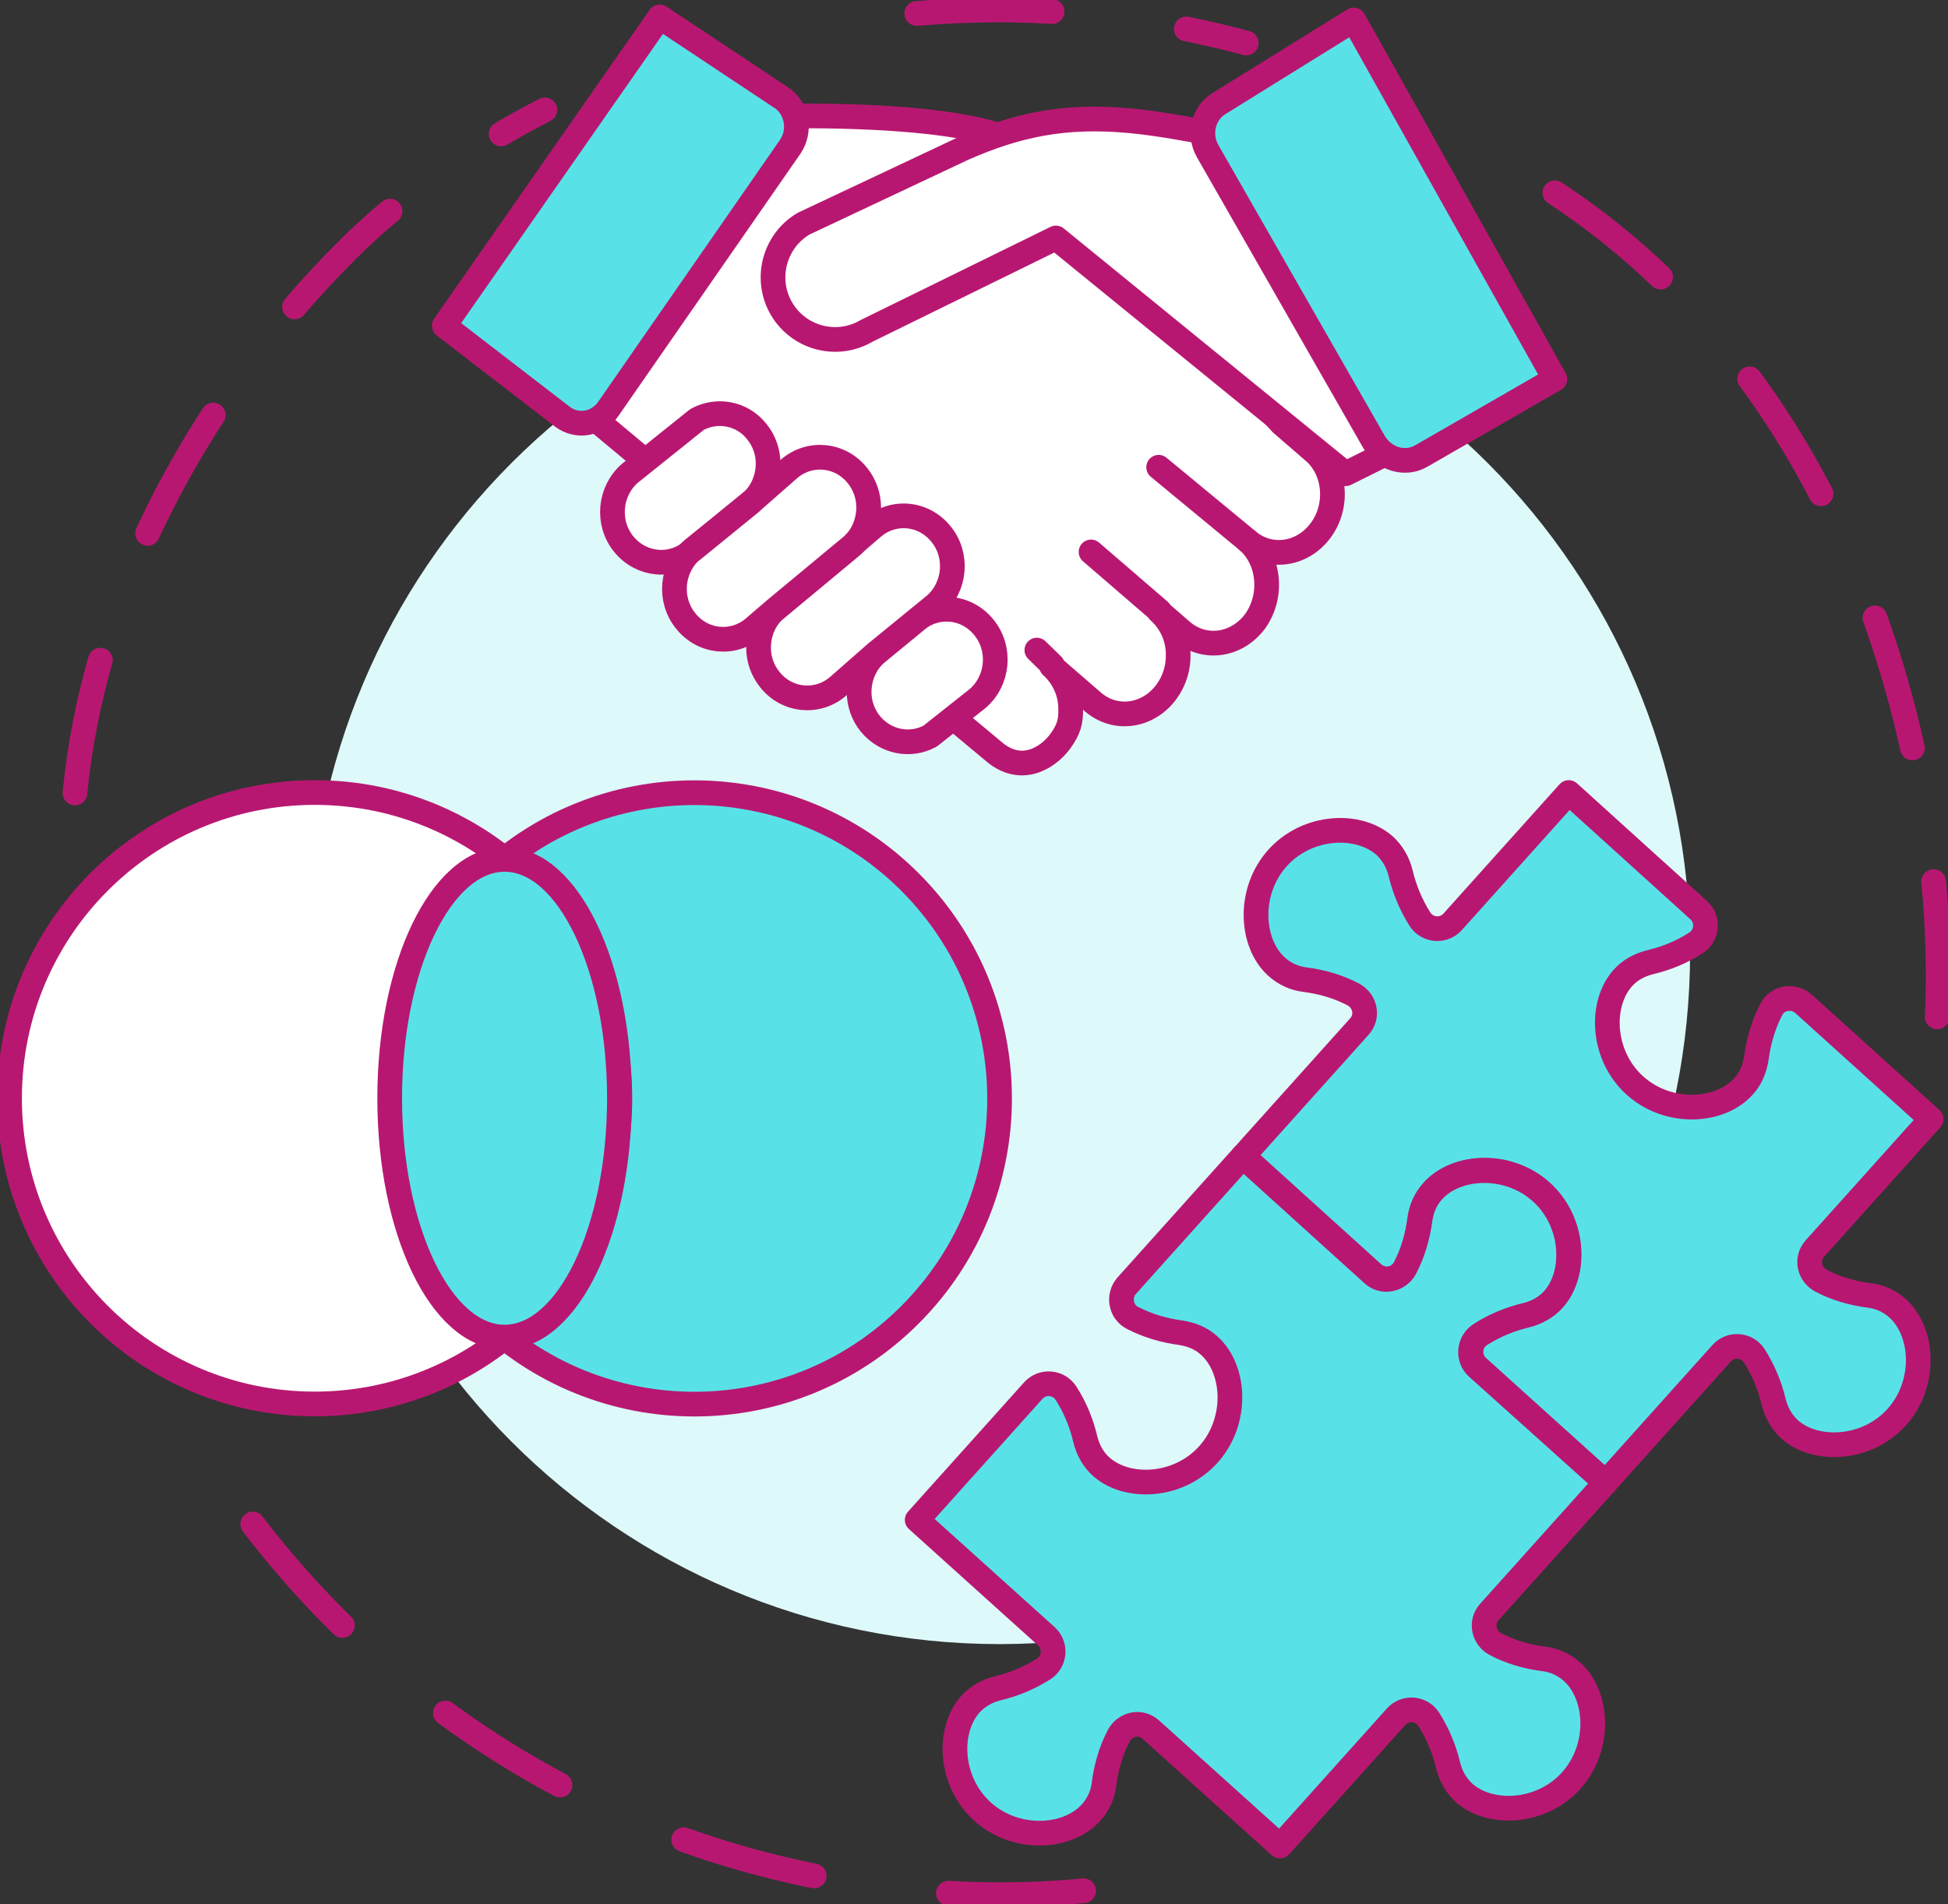
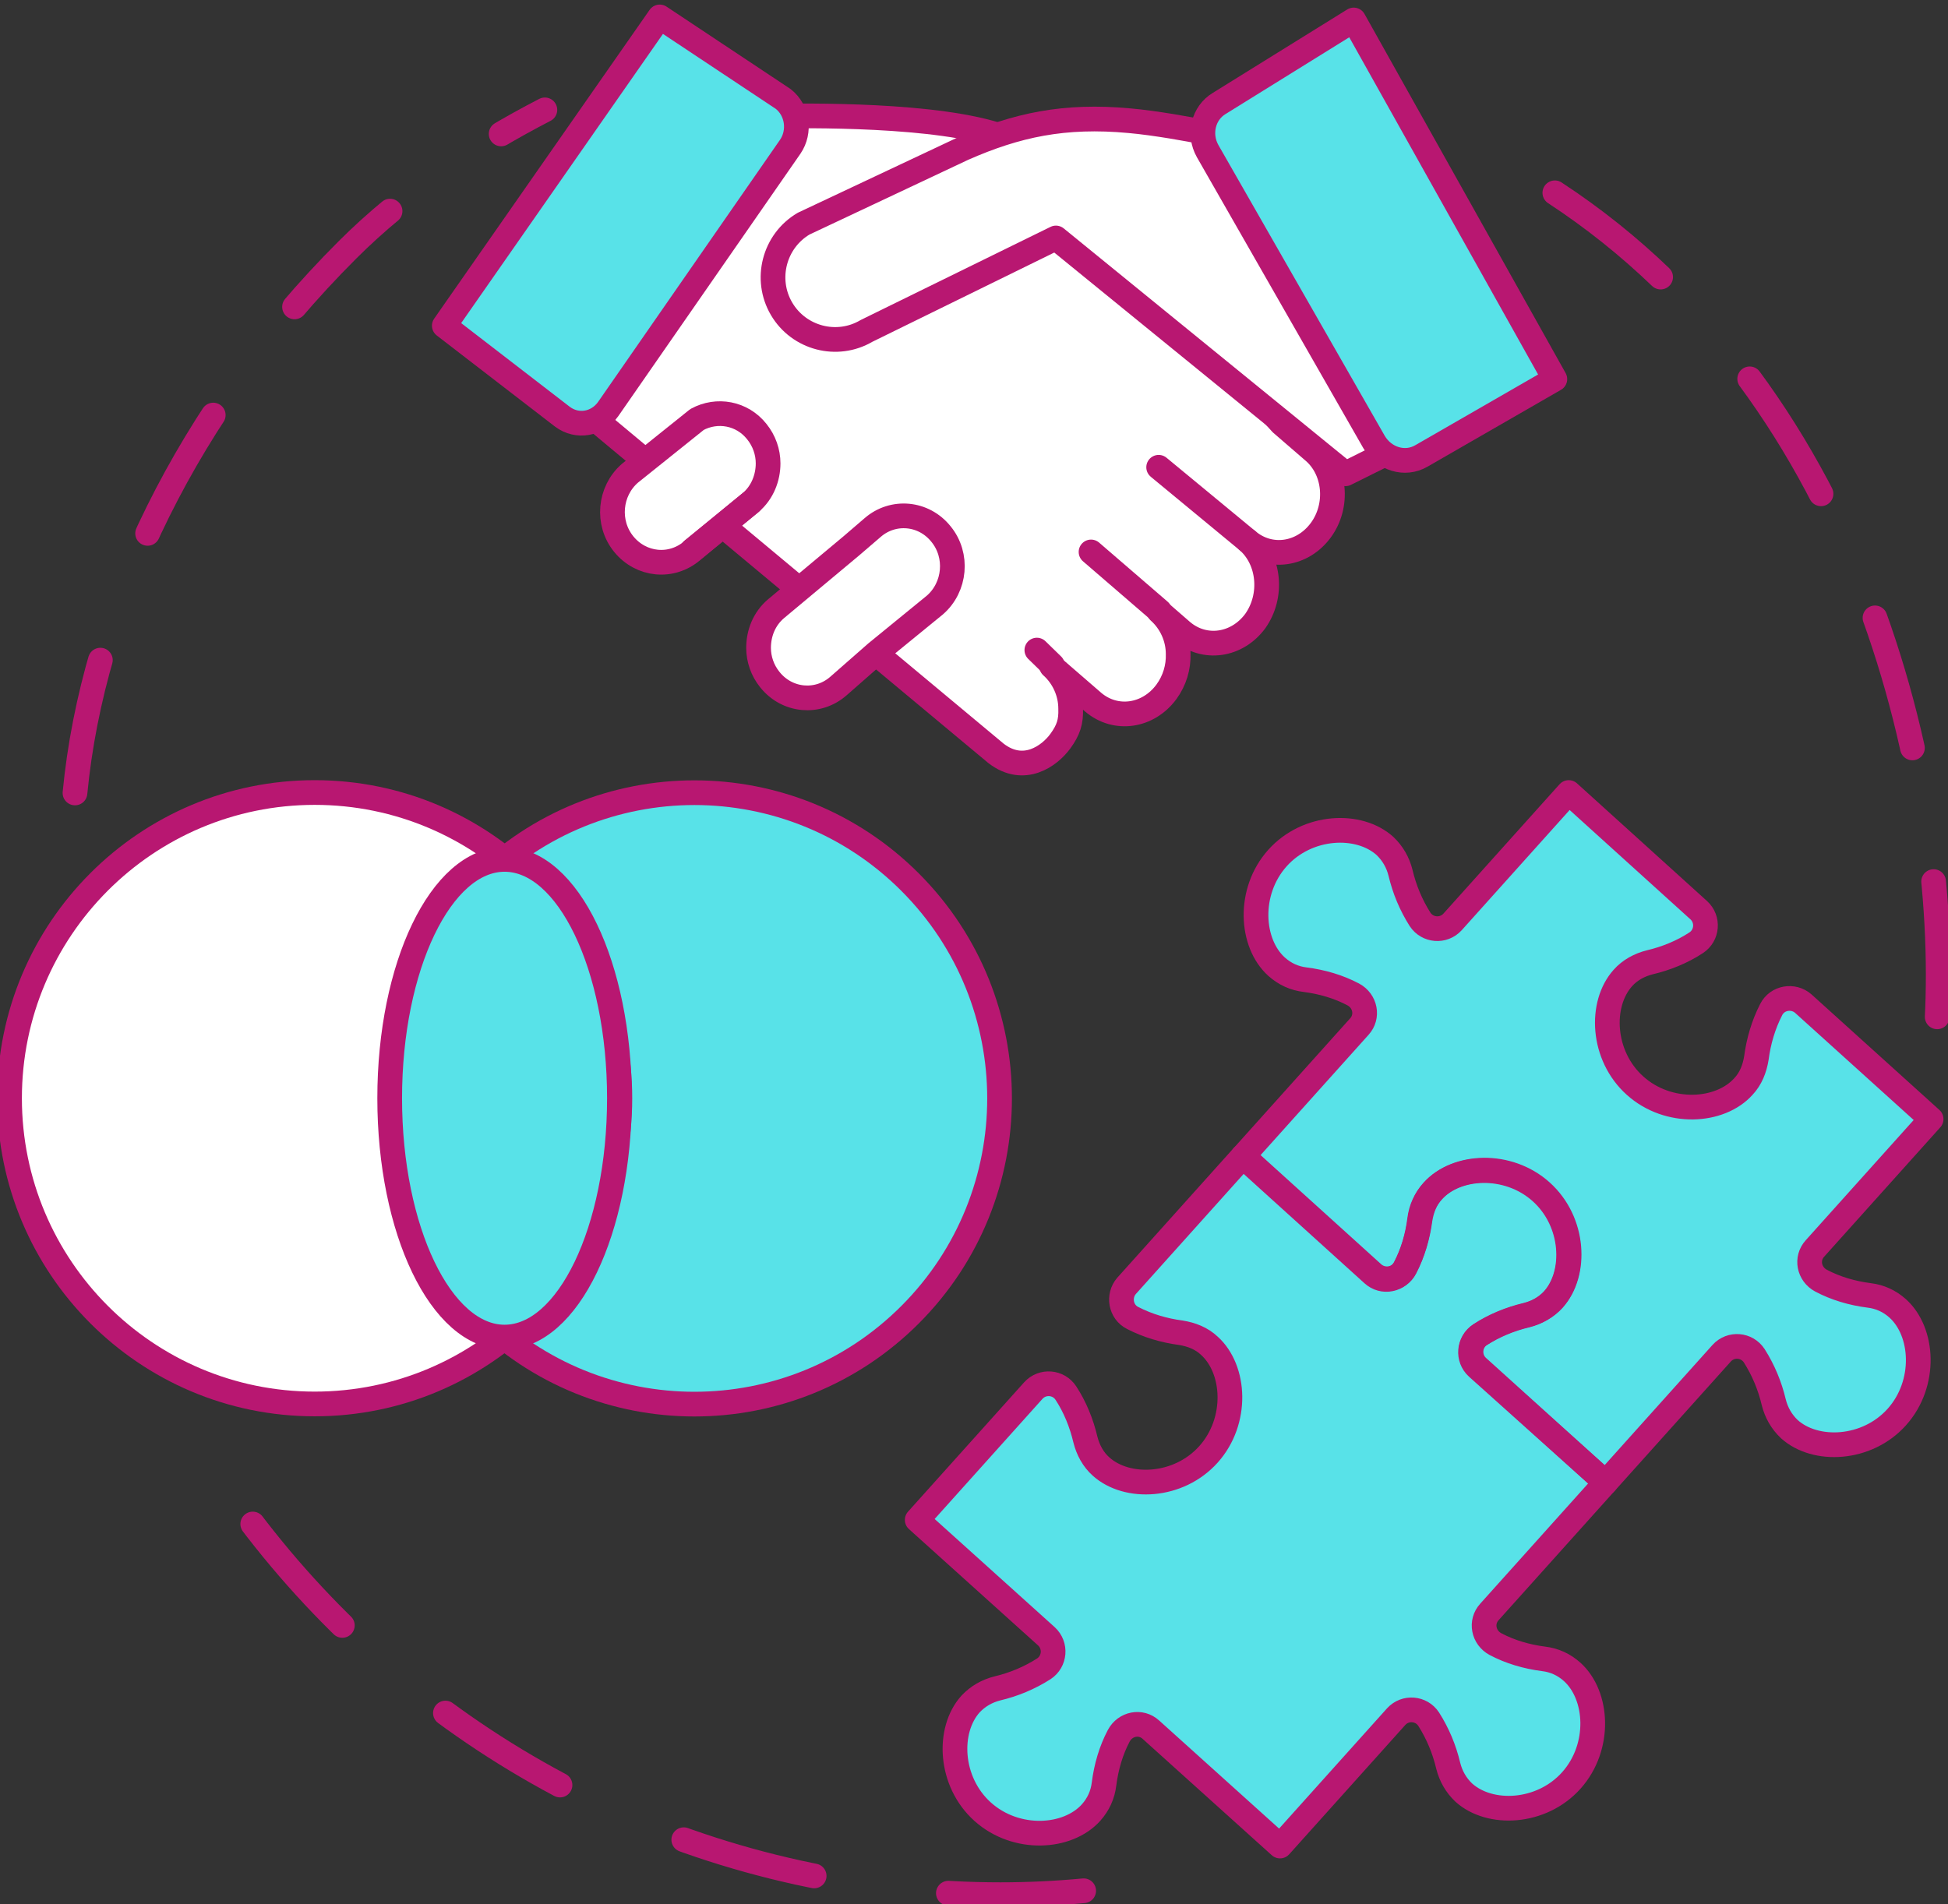
<svg xmlns="http://www.w3.org/2000/svg" width="359" height="351" viewBox="0 0 359 351" fill="none">
  <rect x="0" y="0" width="359" height="351" fill="#333333" stroke="none" />
  <g clip-path="url(#clip0_12686_28517)">
-     <path d="M168.956 2.481C173.909 2.081 178.942 1.841 183.974 1.841C189.966 1.841 196.037 2.161 201.948 2.802C211.455 3.762 220.721 5.523 229.668 7.925" stroke="#B81771" stroke-width="4.553" stroke-miterlimit="10" stroke-linecap="round" stroke-linejoin="round" stroke-dasharray="24.96 24.96" />
    <path d="M13.82 146.163C17.096 111.904 34.67 75.403 63.988 46.106C74.453 35.62 87.553 26.895 100.415 20.252" stroke="#B81771" stroke-width="4.553" stroke-miterlimit="10" stroke-linecap="round" stroke-linejoin="round" stroke-dasharray="24.96 24.96" />
    <path d="M199.711 348.519C194.598 348.999 189.486 349.239 184.373 349.239C178.382 349.239 172.311 348.919 166.399 348.278C114.235 342.835 69.819 314.659 41.94 274.556" stroke="#B81771" stroke-width="4.553" stroke-miterlimit="10" stroke-linecap="round" stroke-linejoin="round" stroke-dasharray="24.96 24.96" />
    <path d="M286.545 35.54C343.982 73.162 359.879 146.724 356.843 190.268" stroke="#B81771" stroke-width="4.553" stroke-miterlimit="10" stroke-linecap="round" stroke-linejoin="round" stroke-dasharray="24.96 24.96" />
-     <path d="M184.214 303.053C254.495 303.053 311.469 245.963 311.469 175.54C311.469 105.117 254.495 48.027 184.214 48.027C113.932 48.027 56.958 105.117 56.958 175.54C56.958 245.963 113.932 303.053 184.214 303.053Z" fill="#DEF9FA" />
    <path d="M295.891 273.276L274.482 297.129C272.805 298.97 273.364 301.852 275.601 303.053C278.317 304.493 281.352 305.374 284.468 305.774C286.465 306.014 288.223 306.815 289.74 308.176C294.533 312.498 295.093 322.023 289.581 328.187C284.069 334.35 274.562 334.751 269.769 330.428C268.331 329.067 267.373 327.386 266.893 325.465C266.174 322.424 264.976 319.542 263.299 316.9C261.941 314.819 258.985 314.579 257.307 316.42L235.898 340.274L212.093 318.822C210.255 317.141 207.38 317.701 206.181 319.942C204.743 322.664 203.865 325.706 203.465 328.827C203.226 330.828 202.427 332.589 201.069 334.11C196.755 338.913 187.249 339.473 181.098 333.95C174.947 328.427 174.547 318.902 178.861 314.099C180.219 312.658 181.897 311.698 183.814 311.217C186.849 310.497 189.725 309.296 192.361 307.615C194.438 306.254 194.678 303.293 192.841 301.612L169.035 280.16L190.444 256.306C192.122 254.465 195.077 254.705 196.435 256.786C198.113 259.348 199.311 262.309 200.03 265.351C200.51 267.272 201.468 269.033 202.906 270.314C207.699 274.636 217.205 274.236 222.717 268.073C228.229 261.909 227.67 252.384 222.877 248.061C221.439 246.7 219.602 245.98 217.605 245.66C214.569 245.26 211.534 244.379 208.738 242.938C206.501 241.818 206.022 238.856 207.619 237.015L229.028 213.161L252.994 234.854C254.831 236.535 257.707 235.974 258.905 233.733C260.343 231.012 261.222 227.97 261.621 224.848C261.861 222.847 262.66 221.086 264.018 219.565C268.331 214.762 277.838 214.202 283.989 219.725C290.14 225.248 290.539 234.774 286.225 239.576C284.867 241.017 283.19 241.978 281.273 242.458C278.237 243.178 275.361 244.379 272.725 246.06C270.648 247.421 270.408 250.383 272.246 252.064L295.891 273.276Z" fill="#58E2E8" />
    <path d="M295.892 273.276L272.326 251.984C270.488 250.303 270.728 247.341 272.805 245.98C275.361 244.299 278.317 243.099 281.353 242.378C283.27 241.898 285.027 240.937 286.306 239.496C290.619 234.694 290.22 225.168 284.069 219.645C277.918 214.122 268.411 214.682 264.098 219.485C262.74 220.926 262.021 222.767 261.701 224.768C261.302 227.81 260.423 230.852 258.985 233.653C257.867 235.894 254.911 236.375 253.074 234.774L229.108 213.081L250.517 189.228C252.195 187.387 251.636 184.505 249.399 183.304C246.683 181.864 243.647 180.983 240.532 180.583C238.535 180.343 236.777 179.542 235.259 178.182C230.466 173.859 229.907 164.334 235.419 158.17C240.931 152.007 250.438 151.606 255.231 155.929C256.668 157.29 257.627 158.971 258.106 160.892C258.825 163.933 260.024 166.815 261.701 169.457C263.059 171.538 266.015 171.778 267.693 169.937L289.102 146.083L313.067 167.776C314.904 169.457 314.664 172.418 312.587 173.779C310.031 175.46 307.075 176.661 304.04 177.381C302.123 177.861 300.365 178.822 299.087 180.263C294.773 185.065 295.173 194.591 301.324 200.114C307.475 205.637 316.981 205.077 321.295 200.274C322.653 198.833 323.372 196.992 323.691 194.991C324.091 191.949 324.97 188.908 326.407 186.106C327.526 183.865 330.482 183.385 332.319 184.985L355.885 206.278L334.476 230.131C332.798 231.972 333.357 234.854 335.594 236.055C338.31 237.495 341.346 238.376 344.461 238.776C346.458 239.016 348.216 239.817 349.734 241.177C354.527 245.5 355.086 255.025 349.574 261.189C344.062 267.352 334.556 267.753 329.763 263.43C328.325 262.069 327.366 260.388 326.887 258.467C326.168 255.426 324.97 252.544 323.292 249.902C321.934 247.821 318.978 247.581 317.301 249.422L295.892 273.276Z" fill="#58E2E8" />
    <path d="M295.891 273.276L274.482 297.129C272.805 298.97 273.364 301.852 275.601 303.053C278.317 304.493 281.352 305.374 284.468 305.774C286.465 306.014 288.223 306.815 289.74 308.176C294.533 312.498 295.093 322.023 289.581 328.187C284.069 334.35 274.562 334.751 269.769 330.428C268.331 329.067 267.373 327.386 266.893 325.465C266.174 322.424 264.976 319.542 263.299 316.9C261.941 314.819 258.985 314.579 257.307 316.42L235.898 340.274L212.093 318.822C210.255 317.141 207.38 317.701 206.181 319.942C204.743 322.664 203.865 325.706 203.465 328.827C203.226 330.828 202.427 332.589 201.069 334.11C196.755 338.913 187.249 339.473 181.098 333.95C174.947 328.427 174.547 318.902 178.861 314.099C180.219 312.658 181.897 311.698 183.814 311.217C186.849 310.497 189.725 309.296 192.361 307.615C194.438 306.254 194.678 303.293 192.841 301.612L169.035 280.16L190.444 256.306C192.122 254.465 195.077 254.705 196.435 256.786C198.113 259.348 199.311 262.309 200.03 265.351C200.51 267.272 201.468 269.033 202.906 270.314C207.699 274.636 217.205 274.236 222.717 268.073C228.229 261.909 227.67 252.384 222.877 248.061C221.439 246.7 219.602 245.98 217.605 245.66C214.569 245.26 211.534 244.379 208.738 242.938C206.501 241.818 206.022 238.856 207.619 237.015L229.028 213.161L252.994 234.854C254.831 236.535 257.707 235.974 258.905 233.733C260.343 231.012 261.222 227.97 261.621 224.848C261.861 222.847 262.66 221.086 264.018 219.565C268.331 214.762 277.838 214.202 283.989 219.725C290.14 225.248 290.539 234.774 286.225 239.576C284.867 241.017 283.19 241.978 281.273 242.458C278.237 243.178 275.361 244.379 272.725 246.06C270.648 247.421 270.408 250.383 272.246 252.064L295.891 273.276Z" stroke="#B81771" stroke-width="4.553" stroke-miterlimit="10" stroke-linecap="round" stroke-linejoin="round" />
    <path d="M295.892 273.276L272.326 251.984C270.488 250.303 270.728 247.341 272.805 245.98C275.361 244.299 278.317 243.099 281.353 242.378C283.27 241.898 285.027 240.937 286.306 239.496C290.619 234.694 290.22 225.168 284.069 219.645C277.918 214.122 268.411 214.682 264.098 219.485C262.74 220.926 262.021 222.767 261.701 224.768C261.302 227.81 260.423 230.852 258.985 233.653C257.867 235.894 254.911 236.375 253.074 234.774L229.108 213.081L250.517 189.228C252.195 187.387 251.636 184.505 249.399 183.304C246.683 181.864 243.647 180.983 240.532 180.583C238.535 180.343 236.777 179.542 235.259 178.182C230.466 173.859 229.907 164.334 235.419 158.17C240.931 152.007 250.438 151.606 255.231 155.929C256.668 157.29 257.627 158.971 258.106 160.892C258.825 163.933 260.024 166.815 261.701 169.457C263.059 171.538 266.015 171.778 267.693 169.937L289.102 146.083L313.067 167.776C314.904 169.457 314.664 172.418 312.587 173.779C310.031 175.46 307.075 176.661 304.04 177.381C302.123 177.861 300.365 178.822 299.087 180.263C294.773 185.065 295.173 194.591 301.324 200.114C307.475 205.637 316.981 205.077 321.295 200.274C322.653 198.833 323.372 196.992 323.691 194.991C324.091 191.949 324.97 188.908 326.407 186.106C327.526 183.865 330.482 183.385 332.319 184.985L355.885 206.278L334.476 230.131C332.798 231.972 333.357 234.854 335.594 236.055C338.31 237.495 341.346 238.376 344.461 238.776C346.458 239.016 348.216 239.817 349.734 241.177C354.527 245.5 355.086 255.025 349.574 261.189C344.062 267.352 334.556 267.753 329.763 263.43C328.325 262.069 327.366 260.388 326.887 258.467C326.168 255.426 324.97 252.544 323.292 249.902C321.934 247.821 318.978 247.581 317.301 249.422L295.892 273.276Z" stroke="#B81771" stroke-width="4.553" stroke-miterlimit="10" stroke-linecap="round" stroke-linejoin="round" />
    <path d="M243.408 97.736C240.053 102.298 234.061 103.179 229.907 99.657C233.981 103.179 234.62 109.823 231.345 114.465C227.99 119.028 221.999 119.908 217.845 116.386L213.611 112.704C215.848 114.705 217.126 117.587 217.126 120.549C217.206 122.95 216.487 125.432 214.969 127.513C211.614 132.075 205.622 132.956 201.468 129.434L193.8 122.79C196.036 124.791 197.314 127.673 197.314 130.635C197.394 133.036 196.915 134.557 195.397 136.638C193.4 139.36 188.687 142.801 183.574 138.879L100.335 69.48C101.134 69.079 101.853 68.519 102.412 67.719L133.647 24.574C135.484 22.013 137.321 20.252 137.321 20.252C138.759 20.012 141.076 21.452 144.91 21.372C155.855 21.292 180.139 21.532 188.767 27.055C191.643 28.897 236.138 78.045 236.138 78.045L241.97 83.088C246.124 86.529 246.763 93.173 243.408 97.736Z" fill="white" stroke="#B81771" stroke-width="4.553" stroke-miterlimit="10" stroke-linecap="round" stroke-linejoin="round" />
    <path d="M229.908 99.657L213.531 86.129" stroke="#B81771" stroke-width="4.553" stroke-miterlimit="10" stroke-linecap="round" stroke-linejoin="round" />
    <path d="M213.691 112.624L201.069 101.738" stroke="#B81771" stroke-width="4.553" stroke-miterlimit="10" stroke-linecap="round" stroke-linejoin="round" />
    <path d="M193.96 122.63L191.084 119.828" stroke="#B81771" stroke-width="4.553" stroke-miterlimit="10" stroke-linecap="round" stroke-linejoin="round" />
    <path d="M121.584 3.122L144.351 18.25C146.988 20.332 147.547 24.254 145.63 27.055L112.078 75.403C110.081 78.205 106.406 78.845 103.69 76.844L81.882 60.034L121.584 3.122Z" fill="#58E2E8" stroke="#B81771" stroke-width="4.553" stroke-miterlimit="10" stroke-linecap="round" stroke-linejoin="round" />
    <path d="M221.6 24.334C219.922 23.934 212.812 22.653 208.179 22.253C196.117 21.132 187.329 23.053 177.504 27.376L148.106 41.224C142.674 44.425 140.837 51.469 144.032 56.913C147.227 62.356 154.257 64.197 159.689 60.995L194.599 43.865L247.961 87.33L259.545 81.567" fill="white" />
    <path d="M221.6 24.334C219.922 23.934 212.812 22.653 208.179 22.253C196.117 21.132 187.329 23.053 177.504 27.376L148.106 41.224C142.674 44.425 140.837 51.469 144.032 56.913C147.227 62.356 154.257 64.197 159.689 60.995L194.599 43.865L247.961 87.33L259.545 81.567" stroke="#B81771" stroke-width="4.553" stroke-miterlimit="10" stroke-linecap="round" stroke-linejoin="round" />
-     <path d="M168.716 114.465C172.471 111.183 178.142 111.664 181.338 115.666C184.533 119.588 183.974 125.431 180.219 128.713L171.432 135.677C167.757 137.678 163.204 136.798 160.408 133.436C159.05 131.755 158.331 129.674 158.331 127.593C158.331 124.951 159.37 122.23 161.526 120.389L168.716 114.465Z" fill="white" stroke="#B81771" stroke-width="4.553" stroke-miterlimit="10" stroke-linecap="round" stroke-linejoin="round" />
    <path d="M138.36 92.613C140.517 90.772 141.555 88.05 141.555 85.409C141.555 83.328 140.837 81.246 139.478 79.565C136.762 76.123 132.129 75.323 128.454 77.324L116.072 87.25C112.318 90.532 111.759 96.375 114.954 100.297C118.149 104.219 123.741 104.78 127.576 101.498L138.36 92.613Z" fill="white" stroke="#B81771" stroke-width="4.553" stroke-miterlimit="10" stroke-linecap="round" stroke-linejoin="round" />
    <path d="M156.893 100.617L160.807 97.255C164.562 93.974 170.234 94.454 173.429 98.456C176.624 102.378 176.065 108.222 172.311 111.504L161.526 120.309L154.497 126.472C150.742 129.754 145.07 129.274 141.875 125.271C140.517 123.59 139.798 121.509 139.798 119.428C139.798 116.706 140.836 114.065 142.993 112.224L156.893 100.617Z" fill="white" stroke="#B81771" stroke-width="4.553" stroke-miterlimit="10" stroke-linecap="round" stroke-linejoin="round" />
-     <path d="M138.36 92.613L145.39 86.449C149.145 83.167 154.817 83.648 158.012 87.65C159.37 89.331 160.089 91.412 160.089 93.493C160.089 96.135 159.051 98.856 156.894 100.697L142.914 112.304L139 115.666C135.245 118.948 129.573 118.468 126.378 114.465C123.182 110.543 123.742 104.7 127.496 101.418L138.36 92.613Z" fill="white" stroke="#B81771" stroke-width="4.553" stroke-miterlimit="10" stroke-linecap="round" stroke-linejoin="round" />
    <path d="M138.361 92.613L127.576 101.418" stroke="#B81771" stroke-width="4.553" stroke-miterlimit="10" stroke-linecap="round" stroke-linejoin="round" />
    <path d="M286.545 69.88L261.941 84.048C258.905 85.809 255.071 84.608 253.233 81.487L222.558 27.856C220.8 24.734 221.759 20.812 224.715 19.051L249.479 3.682L286.545 69.88Z" fill="#58E2E8" stroke="#B81771" stroke-width="4.553" stroke-miterlimit="10" stroke-linecap="round" stroke-linejoin="round" />
    <path d="M167.741 242.312C189.703 220.305 189.703 184.626 167.741 162.619C145.779 140.612 110.171 140.612 88.209 162.619C66.246 184.626 66.246 220.305 88.209 242.312C110.171 264.319 145.779 264.319 167.741 242.312Z" fill="#58E2E8" />
    <path d="M167.741 242.312C189.703 220.305 189.703 184.626 167.741 162.619C145.779 140.612 110.171 140.612 88.209 162.619C66.246 184.626 66.246 220.305 88.209 242.312C110.171 264.319 145.779 264.319 167.741 242.312Z" stroke="#B81771" stroke-width="4.553" stroke-miterlimit="10" stroke-linecap="round" stroke-linejoin="round" />
    <path d="M57.996 258.787C89.056 258.787 114.235 233.558 114.235 202.435C114.235 171.313 89.056 146.083 57.996 146.083C26.937 146.083 1.758 171.313 1.758 202.435C1.758 233.558 26.937 258.787 57.996 258.787Z" fill="white" />
    <path d="M57.996 258.787C89.056 258.787 114.235 233.558 114.235 202.435C114.235 171.313 89.056 146.083 57.996 146.083C26.937 146.083 1.758 171.313 1.758 202.435C1.758 233.558 26.937 258.787 57.996 258.787Z" stroke="#B81771" stroke-width="4.553" stroke-miterlimit="10" stroke-linecap="round" stroke-linejoin="round" />
    <path d="M92.986 246.461C104.677 246.461 114.155 226.75 114.155 202.435C114.155 178.121 104.677 158.41 92.986 158.41C81.294 158.41 71.816 178.121 71.816 202.435C71.816 226.75 81.294 246.461 92.986 246.461Z" fill="#58E2E8" />
    <path d="M92.986 246.461C104.677 246.461 114.155 226.75 114.155 202.435C114.155 178.121 104.677 158.41 92.986 158.41C81.294 158.41 71.816 178.121 71.816 202.435C71.816 226.75 81.294 246.461 92.986 246.461Z" stroke="#B81771" stroke-width="4.553" stroke-miterlimit="10" stroke-linecap="round" stroke-linejoin="round" />
  </g>
  <defs>
    <clipPath id="clip0_12686_28517">
      <rect width="359" height="351" fill="white" />
    </clipPath>
  </defs>
</svg>